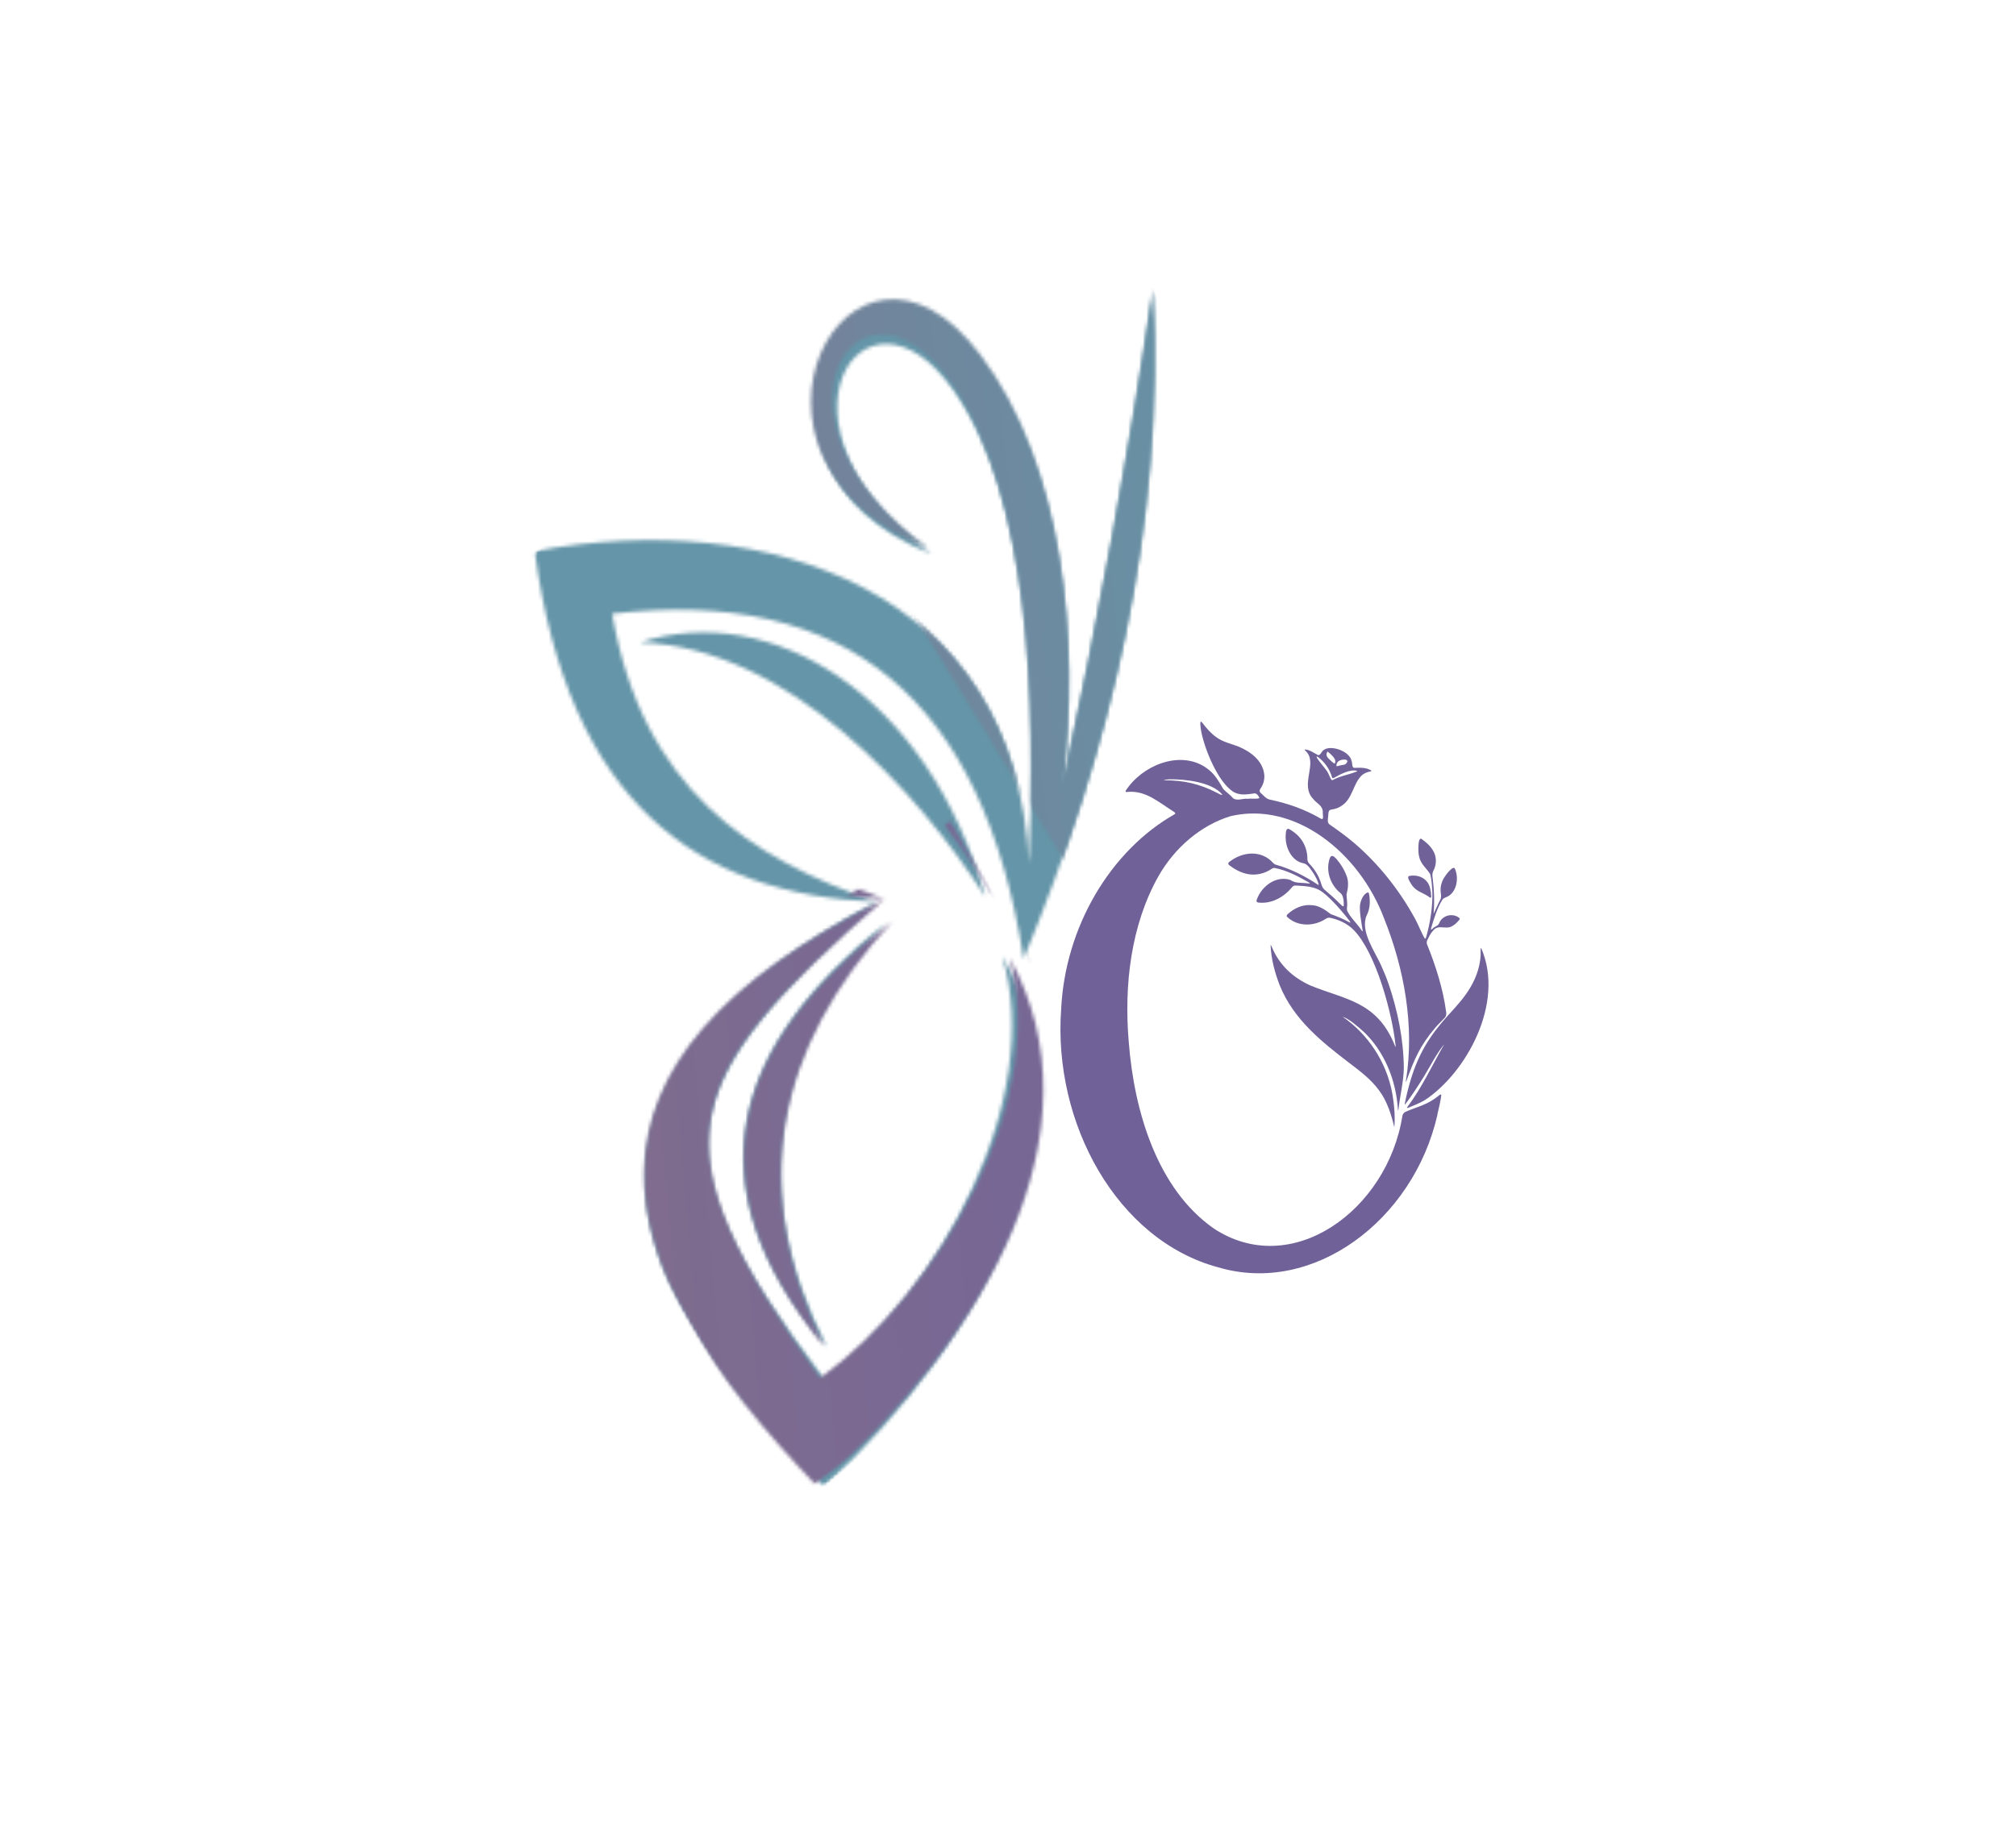
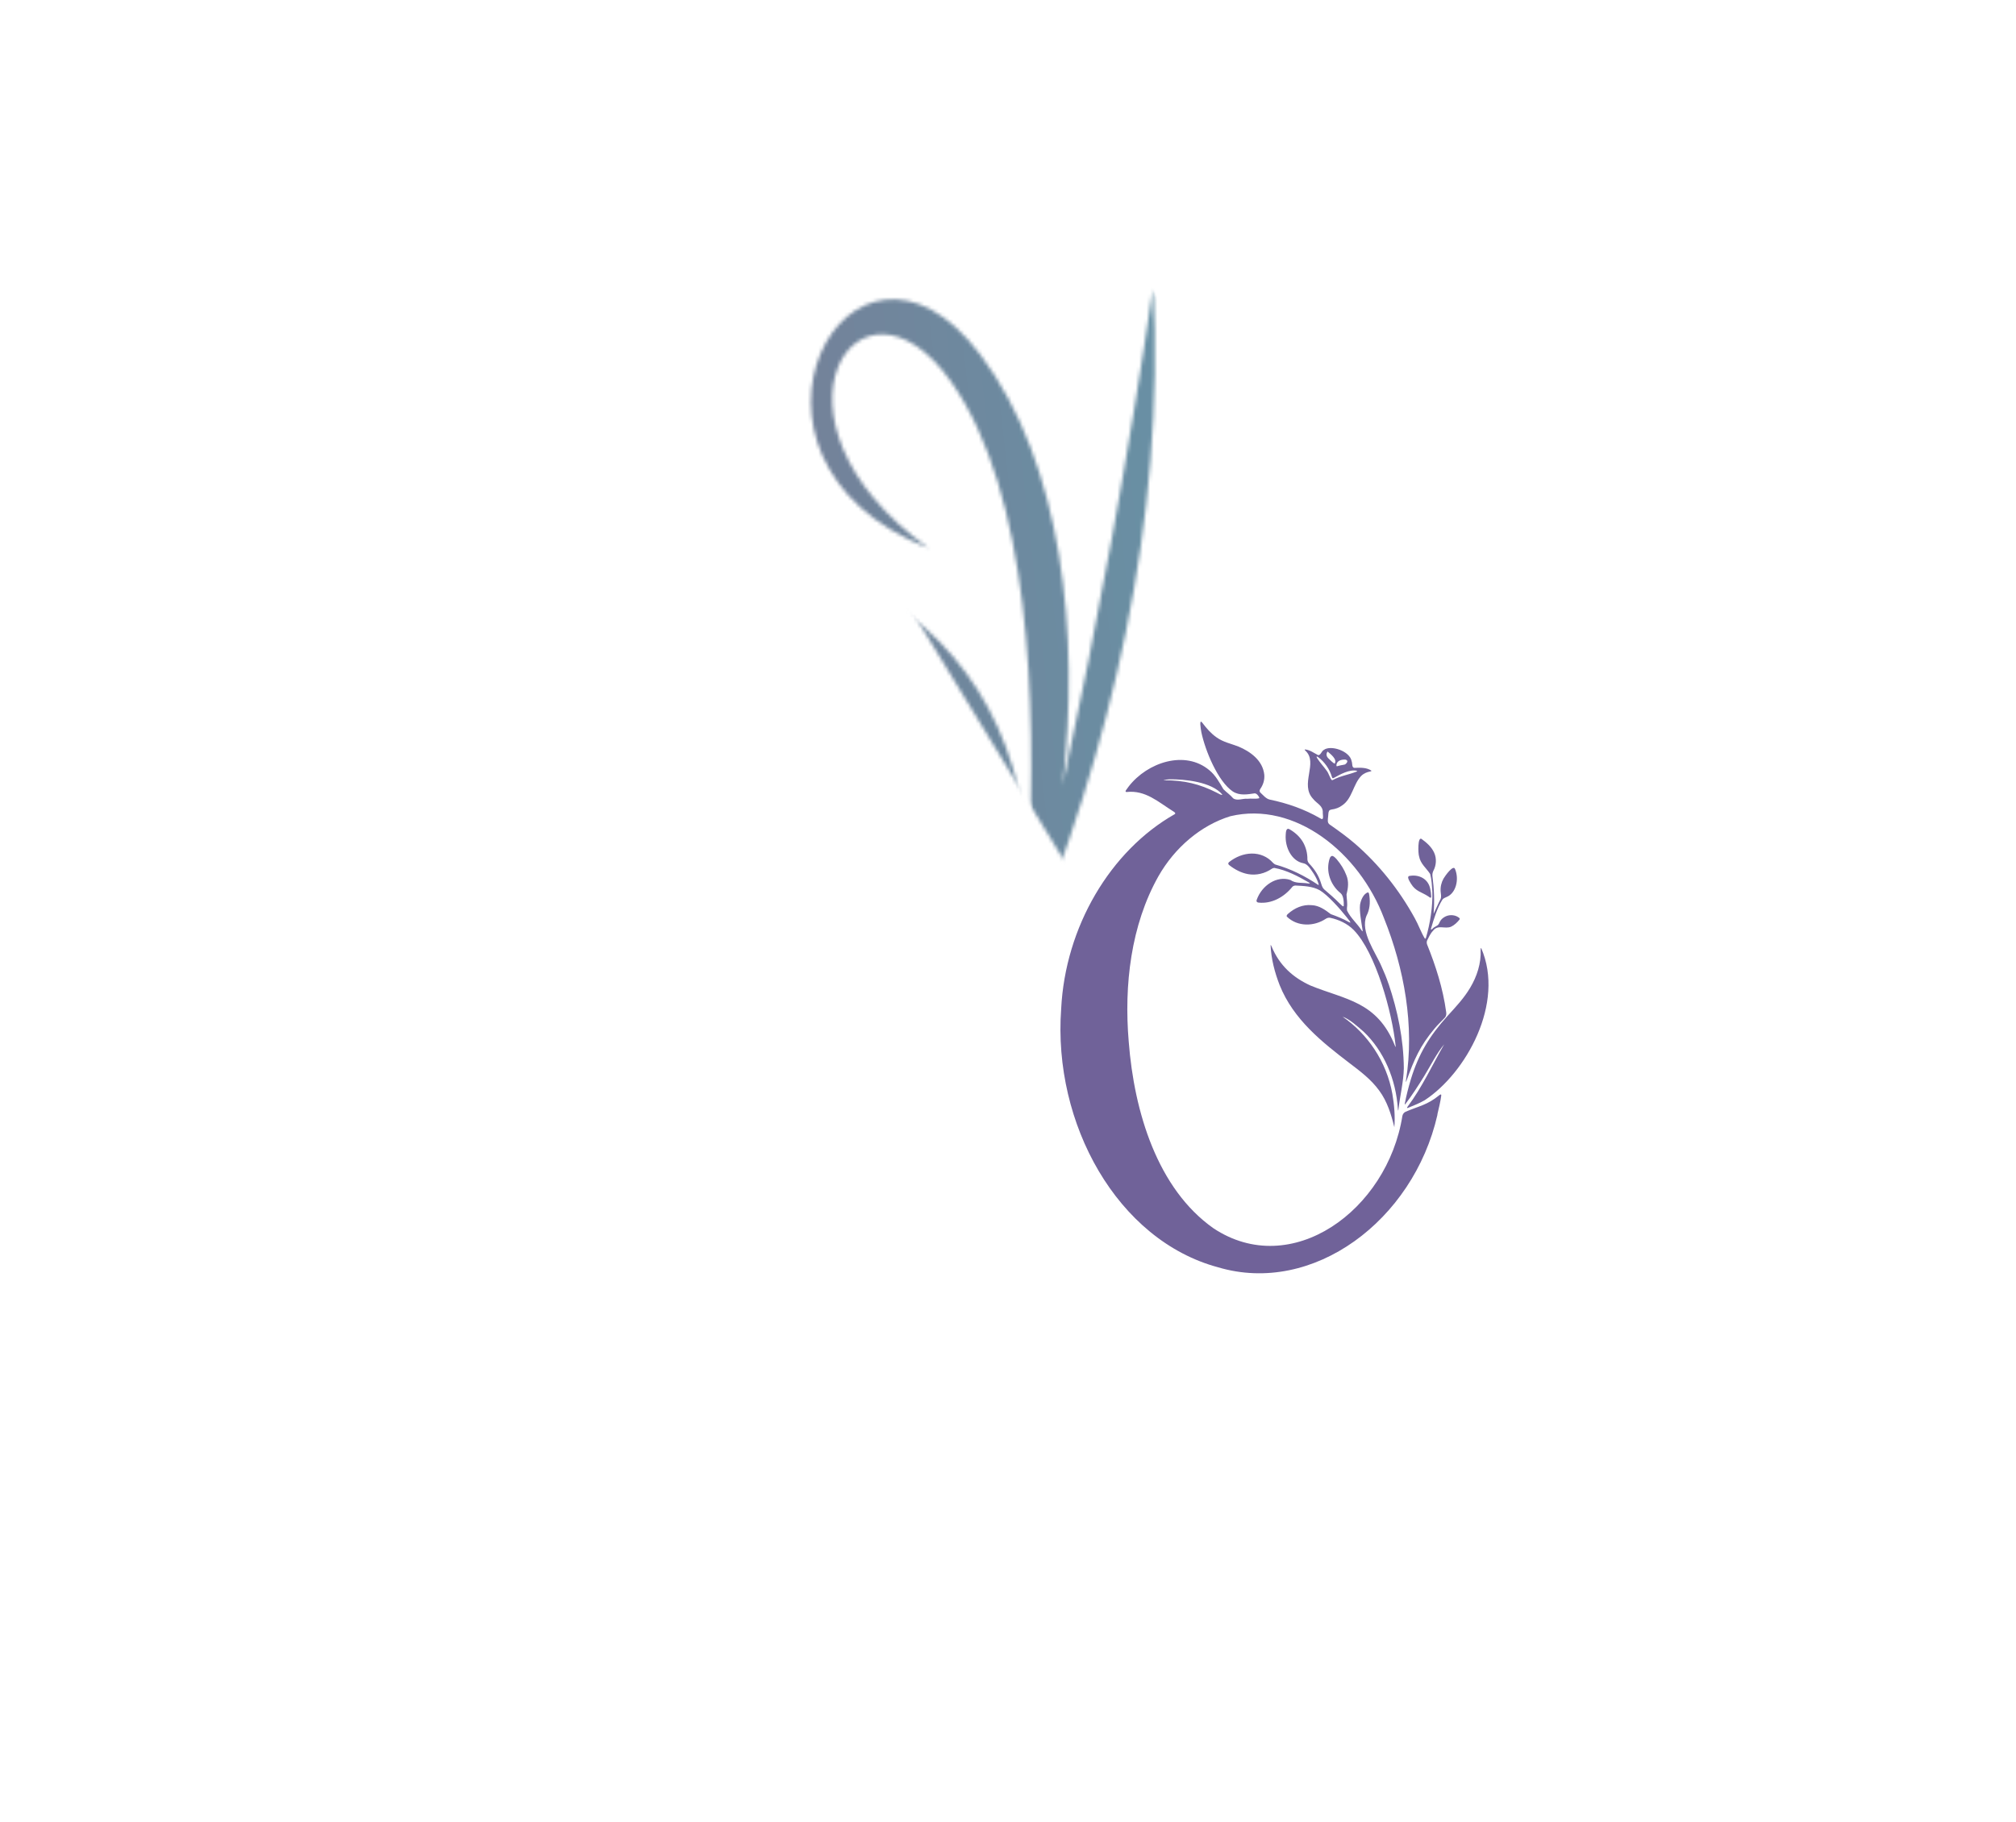
<svg xmlns="http://www.w3.org/2000/svg" width="553" height="500" viewBox="0 0 553 500" fill="none">
  <mask id="mask0_3_297" style="mask-type:luminance" maskUnits="userSpaceOnUse" x="289" y="194" width="122" height="158">
    <path d="M289.79 194.285H410.975V351.591H289.79V194.285Z" fill="white" />
  </mask>
  <g mask="url(#mask0_3_297)">
    <mask id="mask1_3_297" style="mask-type:luminance" maskUnits="userSpaceOnUse" x="277" y="187" width="143" height="179">
      <path d="M277.664 204.022L402.175 187.038L419.426 348.928L294.914 365.928L277.664 204.022Z" fill="white" />
    </mask>
    <g mask="url(#mask1_3_297)">
      <mask id="mask2_3_297" style="mask-type:luminance" maskUnits="userSpaceOnUse" x="278" y="186" width="143" height="180">
        <path d="M403.456 186.864L278.944 203.849L296.195 365.755L420.707 348.755L403.456 186.864Z" fill="white" />
      </mask>
      <g mask="url(#mask2_3_297)">
        <path d="M386.832 240.308C385.593 240.323 386.721 241.883 387.041 242.466C388.336 244.609 389.965 244.735 391.789 245.948C392.026 246.074 392.234 246.358 392.471 246.311C392.583 246.263 392.583 246.09 392.583 245.901C392.555 245.239 392.471 244.53 392.318 243.884C391.775 241.08 389.213 239.961 386.93 240.292L386.832 240.308ZM390.675 295.232C389.046 297.879 387.348 300.51 385.482 302.953C385.371 303.079 385.315 303.031 385.343 302.795C385.76 300.605 386.359 298.289 386.986 296.193C389.13 289.166 392.137 284.203 397.121 278.689C399.349 276.247 401.577 273.883 403.275 271.016C405.099 267.975 406.338 264.304 406.143 260.57C406.157 260.239 406.213 260.05 406.297 260.128C412.882 275.238 402.106 294.46 390.814 301.865C389.38 302.701 387.807 303.315 386.289 303.945C385.886 304.103 385.858 304.008 386.122 303.63C390.063 298.383 392.833 292.302 396.147 286.535C394.086 289.025 392.443 292.333 390.731 295.138L390.661 295.232H390.675ZM380.887 269.913C383.393 277.334 385.009 285.133 385.078 293.105C384.995 296.855 384.048 300.573 383.616 304.292C383.547 304.843 383.505 304.891 383.449 304.292C382.92 296.115 379.62 288.379 374.065 283.085C372.436 281.667 370.167 279.587 368.273 278.957C375.068 283.605 380.344 291.215 381.932 300.148C382.447 303.063 382.725 306.34 382.475 309.286C381.611 305.726 380.498 302.165 378.339 299.25C376.07 296.099 373.021 293.862 370.069 291.608C362.718 285.968 354.81 279.776 351.009 270.275C349.672 266.84 348.684 263.091 348.531 259.341C348.559 259.183 348.656 259.356 348.809 259.703C350.995 264.934 354.685 268.211 359.46 270.401C368.983 274.309 377.755 274.687 382.642 286.929C382.683 287.024 382.753 287.213 382.809 287.244C382.85 287.276 382.85 287.134 382.823 286.913C381.876 277.791 377.365 261.326 371.322 255.165C369.582 253.385 367.215 252.329 364.904 251.825C364.486 251.746 364.083 251.841 363.721 252.062C360.476 254.252 355.896 254.33 352.986 251.494C352.861 251.274 352.986 251.037 353.251 250.785C355.116 249.115 357.386 248.107 359.836 248.359C361.813 248.438 363.484 249.619 365.043 250.817C366.756 251.431 368.371 252.062 369.972 252.975C371.127 253.621 369.679 252.093 369.457 251.731C367.354 249.084 364.208 245.602 362.036 244.278C359.989 243.128 357.567 243.097 355.395 242.97C355.074 242.97 354.782 243.065 354.531 243.286C352.192 246.216 348.767 248.028 345.245 247.65C344.855 247.634 344.549 247.366 344.716 246.909C346.094 242.955 350.229 240.166 353.961 241.442C355.45 242.482 357.121 242.104 358.778 242.388C359.042 242.419 359.613 242.498 359.07 242.151C356.077 240.418 352.889 238.732 349.533 238.133C349.31 238.149 349.088 238.228 348.879 238.354C346.944 239.693 344.591 240.245 342.335 239.835C340.483 239.504 338.687 238.559 337.156 237.346C337.003 237.22 336.919 237.078 336.919 236.936C336.919 236.794 337.003 236.652 337.156 236.526C338.938 235.108 341.138 234.226 343.337 234.195C345.537 234.163 347.681 235.014 349.199 236.747C349.394 236.936 349.589 237.094 349.826 237.204C354.072 238.386 357.929 240.339 361.646 242.829C361.73 242.813 361.743 242.687 361.688 242.514C361.395 241.537 360.866 240.513 360.337 239.678C359.585 238.638 358.792 237.046 357.455 236.841C354.323 236.227 352.429 232.509 352.68 229.011C352.708 228.365 352.791 227.089 353.613 227.467C355.102 228.302 356.467 229.452 357.4 231.028C358.207 232.414 358.667 234.131 358.625 235.802C358.653 236.227 358.806 236.574 359.07 236.889C360.657 238.559 361.757 240.26 362.454 242.592C362.607 243.144 362.843 243.679 363.247 244.042C364.667 245.255 366.087 246.468 367.41 247.823C367.661 248.06 367.925 248.312 368.176 248.532C368.357 248.658 368.51 248.769 368.594 248.564C368.635 247.571 368.58 245.743 367.716 245.05C365.28 243.097 363.762 239.725 364.528 236.306C364.653 235.754 364.834 234.982 365.336 234.856C365.739 234.777 366.199 235.266 366.644 235.739C367.814 237.125 368.719 238.559 369.304 240.119C370.041 241.868 369.805 243.695 369.359 245.428C369.401 246.642 369.666 247.823 369.485 249.036C369.471 249.304 369.457 249.588 369.512 249.856C370.473 251.872 372.283 253.385 373.48 255.244C373.675 255.512 373.884 255.764 373.745 255.102C373.411 252.865 372.868 250.108 373.063 248.264C373.258 246.957 374.037 245.161 375.249 244.845C375.555 244.971 375.555 245.381 375.625 245.791C375.889 247.713 375.736 249.572 374.831 251.274C373.049 255.717 377.365 261.31 379.008 265.265C379.676 266.714 380.33 268.306 380.832 269.803L380.887 269.929V269.913ZM394.267 305.82C394.643 304.182 395.144 302.228 395.353 300.542C395.339 300.132 395.103 300.306 394.824 300.479C391.566 303.189 389.158 303.488 385.579 305.032C385.134 305.237 384.814 305.615 384.688 306.151C380.567 332.117 354.225 351.228 332.826 336.985C317.566 326.208 311.106 305.237 309.616 285.795C308.294 270.259 310.229 253.826 317.747 240.45C322.244 232.524 329.429 226.443 337.476 223.953C355.186 219.731 372.84 233.895 379.648 251.951C385.176 265.738 388.072 281.43 385.663 296.445C385.593 296.997 385.635 296.965 385.816 296.509C387.904 290.695 389.52 286.976 393.474 282.25C394.379 281.131 395.423 280.217 396.37 279.177C396.718 278.768 396.787 278.216 396.69 277.665C395.813 271.189 393.836 265.044 391.455 259.12C391.329 258.726 391.329 258.38 391.469 258.033C391.928 257.214 392.234 256.268 393.112 255.354C394.42 253.59 396.467 255.024 398.096 254.236C398.917 253.858 399.822 253.007 400.365 252.282C400.421 252.172 400.435 252.062 400.393 251.951C399.377 251.022 397.804 250.864 396.592 251.416C396.091 251.652 395.576 251.999 395.228 252.471C394.88 252.897 394.824 253.432 394.434 253.795C394.17 254.031 393.794 254.173 393.474 254.393C393.084 254.551 392.346 255.607 392.555 254.724C393.307 252.109 394.253 249.084 395.673 246.815C395.952 246.468 396.342 246.311 396.718 246.153C399.446 245.113 400.282 241.206 399.14 238.48C398.709 237.062 396.37 240.355 395.966 241.064C395.367 242.135 395.089 243.349 395.172 244.546C395.214 245.255 395.451 246.027 395.144 246.705C394.476 247.949 393.863 249.493 393.251 250.707C393.515 247.256 393.39 243.9 392.931 240.45C392.875 239.93 392.945 239.425 393.167 238.953C393.975 237.487 394.128 235.565 393.404 233.974C392.666 232.32 391.232 231.122 389.909 230.161C388.851 229.578 388.99 234.179 389.255 234.935C389.645 237.046 391.26 238.181 392.304 239.804C392.722 241.332 392.791 243.018 392.903 244.609C393.042 248.706 392.29 253.369 391.162 257.261C391.065 257.513 390.967 257.623 390.842 257.513C389.784 255.796 389.088 253.716 388.072 251.92C383.755 244.058 378.172 237.109 371.684 231.485C369.485 229.594 367.146 227.908 364.793 226.269C363.985 225.781 364.25 224.82 364.319 224.001C364.389 223.481 364.333 222.882 364.584 222.456C364.723 222.252 364.96 222.157 365.252 222.11C366.296 221.984 367.354 221.606 368.218 220.944C370.905 219.116 371.169 215.256 373.341 212.94C374.051 212.199 374.97 211.837 375.903 211.664C376.112 211.601 376.237 211.538 376.195 211.459C374.845 210.529 373.077 210.624 371.545 210.687C370.752 210.671 371.016 209.474 370.765 208.875C370.306 206.07 365.001 204.29 363.094 205.787C362.495 206.118 362.286 207.221 361.576 207.189C360.449 206.622 359.377 205.803 358.137 205.645C357.887 205.614 357.762 205.661 358.04 205.929C361.757 209.285 356.369 215.193 360.226 219.227C361.214 220.503 362.983 221.038 362.843 223.039C362.857 223.796 363.219 225.261 362.161 224.536C357.748 221.984 353.139 220.392 348.28 219.384C347.25 219.148 346.47 218.139 345.69 217.43C345.44 217.131 345.482 216.8 345.732 216.422C346.484 215.335 346.916 214.027 346.804 212.593C346.401 208.576 342.836 206.149 339.773 204.857C337.741 204.054 335.555 203.644 333.717 202.321C332.199 201.265 330.96 199.847 329.818 198.334C328.872 197.042 329.359 199.878 329.54 200.903C330.612 206.007 334.079 214.39 338.144 217.147C340.052 218.391 342.21 217.95 344.229 217.667C344.368 217.698 344.521 217.761 344.646 217.824C344.994 218.061 345.607 218.864 345.384 219.022C344.396 219.274 343.198 219.037 342.154 219.164C340.887 219.037 339.383 219.825 338.27 219.037C337.462 218.076 336.446 217.415 335.582 216.532C334.455 214.626 333.424 212.719 331.754 211.349C325.071 205.708 314.754 209.159 309.63 215.76C309.38 216.091 309.143 216.422 308.92 216.737C308.711 217.021 308.628 217.304 309.059 217.304C314.239 216.753 317.664 220.014 321.896 222.661C322.119 222.803 322.565 223.071 322.286 223.355C304.548 233.407 292.199 254.346 291.085 276.798C288.774 308.31 306.498 340.294 334.135 347.715C360.198 355.467 387.682 334.858 394.281 305.93L394.309 305.804L394.267 305.82ZM364.194 206.228C364.904 206.843 366.937 208.339 366.087 209.537C365.6 209.269 365.015 208.702 364.458 208.15C363.846 207.599 363.679 206.89 364.138 206.228H364.194ZM369.123 208.434C369.972 208.654 369.457 209.395 368.969 209.742C368.635 209.852 368.232 209.883 367.87 209.962C367.48 210.009 367.048 210.183 366.686 210.262C366.658 210.214 366.616 210.104 366.589 210.057C366.603 208.639 368.078 208.355 369.039 208.418L369.109 208.434H369.123ZM363.902 211.443C363.205 210.451 362.008 209.143 361.326 208.056C361.2 207.851 361.103 207.63 361.173 207.583C361.27 207.52 361.479 207.678 361.576 207.741C363.275 208.985 364.723 210.986 365.349 213.176C365.433 213.539 365.6 213.618 365.879 213.444C367.605 212.483 370.181 211.018 372.227 211.49C372.297 211.538 372.255 211.617 372.144 211.695C370 212.562 367.675 212.877 365.6 214.011C365.489 214.059 365.391 214.074 365.308 214.027C364.848 213.554 364.458 212.152 363.957 211.522L363.902 211.443ZM333.898 217.556C328.997 215.051 324.806 214.09 319.39 214.09C319.237 214.09 319.167 214.074 319.209 214.043C319.697 213.917 320.267 213.854 320.769 213.822C324.876 213.759 332.38 214.5 335.29 218.013C335.095 218.297 334.288 217.73 334.009 217.619L333.898 217.572V217.556Z" fill="#706299" />
      </g>
    </g>
  </g>
  <mask id="mask3_3_297" style="mask-type:luminance" maskUnits="userSpaceOnUse" x="143" y="81" width="176" height="328">
    <path d="M143.656 81.348H318.304V408.059H143.656V81.348Z" fill="white" />
  </mask>
  <g mask="url(#mask3_3_297)">
    <mask id="mask4_3_297" style="mask-type:luminance" maskUnits="userSpaceOnUse" x="80" y="38" width="343" height="382">
      <path d="M80.099 202.951L291.238 38.776L422.712 255.307L211.572 419.482L80.099 202.951Z" fill="white" />
    </mask>
    <g mask="url(#mask4_3_297)">
      <mask id="mask5_3_297" style="mask-type:luminance" maskUnits="userSpaceOnUse" x="79" y="39" width="343" height="382">
        <path d="M290.445 39.391L79.305 203.565L210.778 420.097L421.918 255.922L290.445 39.391Z" fill="white" />
      </mask>
      <g mask="url(#mask5_3_297)">
        <mask id="mask6_3_297" style="mask-type:luminance" maskUnits="userSpaceOnUse" x="88" y="39" width="334" height="375">
          <path d="M290.403 39.328L88.202 196.555L219.647 413.039L421.848 255.812L290.403 39.328Z" fill="white" />
        </mask>
        <g mask="url(#mask6_3_297)">
          <mask id="mask7_3_297" style="mask-type:luminance" maskUnits="userSpaceOnUse" x="146" y="81" width="171" height="327">
-             <path d="M240.42 247.445C185.355 298.226 178.185 315.384 226.121 378.407C257.963 353.986 286.56 301.33 274.921 262.334C301.959 308.593 270.855 365.818 226.135 407.949C164.61 347.557 151.565 294.775 240.42 247.445ZM270.257 246.011C254.371 189.921 210.959 164.712 175.568 176.276C216.18 177.474 251.962 217.462 270.257 246.011ZM242.731 253.417C200.573 287.559 189.059 325.515 226.915 369.663C204.917 327.264 211.906 288.741 242.731 253.417ZM280.782 263.059C269.505 190.977 231.579 160.962 167.91 168.399C176.18 216.28 205.627 235.471 240.42 247.445C191.454 245.428 156.006 220.456 146.664 151.209C210.319 139.329 278.861 161.592 282.216 236.999C284.458 193.419 282.787 137.312 261.597 107.14C236.786 71.847 207.242 117.334 255.512 151.997C194.433 127.906 234.628 53.382 269.533 99.956C291.573 129.387 296.209 175.426 291.405 215.934C301.068 171.676 309.38 126.929 316.091 81.632C319.182 145.332 304.535 205.819 280.782 263.059Z" fill="white" />
-           </mask>
+             </mask>
          <g mask="url(#mask7_3_297)">
            <mask id="mask8_3_297" style="mask-type:luminance" maskUnits="userSpaceOnUse" x="65" y="19" width="357" height="403">
              <path d="M278.318 19.412L65.73 184.722L209.247 421.074L421.835 255.78L278.318 19.412Z" fill="white" />
            </mask>
            <g mask="url(#mask8_3_297)">
-               <path d="M263.852 -37.75L465.427 294.24L201.993 499.08L0.418 167.107L263.852 -37.75Z" fill="#6495A8" />
-             </g>
+               </g>
          </g>
        </g>
      </g>
    </g>
  </g>
  <mask id="mask9_3_297" style="mask-type:luminance" maskUnits="userSpaceOnUse" x="147" y="222" width="179" height="187">
    <path d="M147.221 222.52H325.433V408.059H147.221V222.52Z" fill="white" />
  </mask>
  <g mask="url(#mask9_3_297)">
    <mask id="mask10_3_297" style="mask-type:luminance" maskUnits="userSpaceOnUse" x="146" y="225" width="177" height="194">
-       <path d="M146.344 308.987L260.608 225.34L322.927 334.37L208.662 418.017L146.344 308.987Z" fill="white" />
-     </mask>
+       </mask>
    <g mask="url(#mask10_3_297)">
      <mask id="mask11_3_297" style="mask-type:luminance" maskUnits="userSpaceOnUse" x="83" y="38" width="343" height="382">
        <path d="M298.13 38.823L83.036 196.27L210.57 419.403L425.663 261.956L298.13 38.823Z" fill="white" />
      </mask>
      <g mask="url(#mask11_3_297)">
        <mask id="mask12_3_297" style="mask-type:luminance" maskUnits="userSpaceOnUse" x="90" y="38" width="336" height="375">
          <path d="M298.074 38.746L90.569 190.631L217.559 412.803L425.065 260.918L298.074 38.746Z" fill="white" />
        </mask>
        <g mask="url(#mask12_3_297)">
          <mask id="mask13_3_297" style="mask-type:luminance" maskUnits="userSpaceOnUse" x="150" y="82" width="173" height="326">
            <path d="M242.592 246.72C185.884 296.115 178.227 313.162 224.938 378.139C257.601 354.553 287.702 302.449 276.954 262.823C303.031 310.248 270.298 366.89 224.214 407.902C163.761 345.131 151.94 291.546 242.592 246.72ZM272.665 246.216C258.06 189.228 214.983 162.474 179.048 172.984C219.912 175.504 254.942 216.895 272.665 246.216ZM244.764 252.802C201.45 285.858 188.92 323.703 225.954 369.363C204.847 325.956 212.853 287.402 244.764 252.802ZM282.829 263.721C273.278 190.788 235.826 159.355 171.53 164.822C178.658 213.302 207.855 233.564 242.592 246.72C193.319 243.128 158.248 216.863 150.562 146.845C214.955 136.903 283.428 161.498 284.931 237.519C288.259 193.718 287.98 137.171 267.389 106.116C243.288 69.783 212.407 114.64 260.149 151.083C199.25 124.881 241.576 51.129 275.561 99.121C297.03 129.482 300.539 175.977 294.705 216.611C305.523 172.353 315.005 127.56 322.899 82.152C324.43 146.404 308.182 206.843 282.829 263.721Z" fill="white" />
          </mask>
          <g mask="url(#mask13_3_297)">
            <mask id="mask14_3_297" style="mask-type:luminance" maskUnits="userSpaceOnUse" x="68" y="18" width="358" height="403">
              <path d="M286.407 18.309L68.236 177.994L206.88 420.569L425.051 260.885L286.407 18.309Z" fill="white" />
            </mask>
            <g mask="url(#mask14_3_297)">
              <path d="M272.08 136.399L396.495 354.049L201.408 496.843L76.994 279.193L272.08 136.399Z" fill="url(#paint0_linear_3_297)" />
            </g>
          </g>
        </g>
      </g>
    </g>
  </g>
  <mask id="mask15_3_297" style="mask-type:luminance" maskUnits="userSpaceOnUse" x="207" y="77" width="112" height="174">
    <path d="M207.813 77.314H318.304V250.754H207.813V77.314Z" fill="white" />
  </mask>
  <g mask="url(#mask15_3_297)">
    <mask id="mask16_3_297" style="mask-type:luminance" maskUnits="userSpaceOnUse" x="208" y="35" width="173" height="214">
      <path d="M208.439 99.388L289.679 35.893L380.665 184.989L299.425 248.485L208.439 99.388Z" fill="white" />
    </mask>
    <g mask="url(#mask16_3_297)">
      <mask id="mask17_3_297" style="mask-type:luminance" maskUnits="userSpaceOnUse" x="74" y="35" width="352" height="390">
        <path d="M290.125 35.546L74.947 203.707L209.901 424.871L425.079 256.694L290.125 35.546Z" fill="white" />
      </mask>
      <g mask="url(#mask17_3_297)">
        <mask id="mask18_3_297" style="mask-type:luminance" maskUnits="userSpaceOnUse" x="84" y="35" width="341" height="382">
          <path d="M290.083 35.468L84.29 196.303L218.742 416.647L424.536 255.813L290.083 35.468Z" fill="white" />
        </mask>
        <g mask="url(#mask18_3_297)">
          <mask id="mask19_3_297" style="mask-type:luminance" maskUnits="userSpaceOnUse" x="143" y="78" width="174" height="334">
            <path d="M239.571 247.776C183.545 299.691 176.264 317.212 225.272 381.322C257.684 356.333 286.727 302.575 274.768 262.87C302.446 309.948 270.855 368.371 225.342 411.447C162.508 350.047 149.086 296.257 239.571 247.776ZM269.992 246.232C253.675 189.086 209.372 163.514 173.312 175.394C214.719 176.513 251.266 217.178 269.992 246.232ZM241.938 253.858C199.028 288.788 187.374 327.5 226.066 372.404C203.553 329.233 210.597 289.954 241.938 253.858ZM280.741 263.579C269.101 190.126 230.382 159.638 165.474 167.39C174.008 216.186 204.082 235.66 239.571 247.776C189.644 245.854 153.458 220.487 143.782 149.933C208.648 137.643 278.583 160.158 282.161 236.999C284.347 192.568 282.523 135.39 260.859 104.682C235.491 68.775 205.474 115.223 254.761 150.421C192.442 126.031 233.264 49.963 268.934 97.34C291.475 127.292 296.279 174.212 291.475 215.508C301.235 170.368 309.617 124.739 316.355 78.528C319.655 143.457 304.841 205.157 280.741 263.579Z" fill="white" />
          </mask>
          <g mask="url(#mask19_3_297)">
            <mask id="mask20_3_297" style="mask-type:luminance" maskUnits="userSpaceOnUse" x="61" y="15" width="364" height="410">
              <path d="M277.719 15.205L61.359 184.296L208.161 424.871L424.522 255.78L277.719 15.205Z" fill="white" />
            </mask>
            <g mask="url(#mask20_3_297)">
              <path d="M283.734 -8.885L401.674 184.375L244.346 307.333L126.406 114.057L283.734 -8.885Z" fill="url(#paint1_linear_3_297)" />
            </g>
          </g>
        </g>
      </g>
    </g>
  </g>
  <defs>
    <linearGradient id="paint0_linear_3_297" x1="383.652" y1="204.39" x2="72.869" y2="231.052" gradientUnits="userSpaceOnUse">
      <stop stop-color="#706299" />
      <stop offset="0.062" stop-color="#706299" />
      <stop offset="0.094" stop-color="#716299" />
      <stop offset="0.125" stop-color="#716398" />
      <stop offset="0.156" stop-color="#726397" />
      <stop offset="0.188" stop-color="#736497" />
      <stop offset="0.219" stop-color="#736496" />
      <stop offset="0.25" stop-color="#746596" />
      <stop offset="0.281" stop-color="#756595" />
      <stop offset="0.312" stop-color="#766695" />
      <stop offset="0.338" stop-color="#766694" />
      <stop offset="0.344" stop-color="#776794" />
      <stop offset="0.375" stop-color="#776794" />
      <stop offset="0.406" stop-color="#786793" />
      <stop offset="0.438" stop-color="#786893" />
      <stop offset="0.469" stop-color="#796892" />
      <stop offset="0.5" stop-color="#7A6992" />
      <stop offset="0.531" stop-color="#7B6991" />
      <stop offset="0.562" stop-color="#7B6A91" />
      <stop offset="0.594" stop-color="#7C6A90" />
      <stop offset="0.625" stop-color="#7D6B90" />
      <stop offset="0.656" stop-color="#7D6B8F" />
      <stop offset="0.662" stop-color="#7E6C8F" />
      <stop offset="0.688" stop-color="#7F6C8E" />
      <stop offset="0.719" stop-color="#7F6C8E" />
      <stop offset="0.75" stop-color="#806D8E" />
      <stop offset="0.781" stop-color="#806D8D" />
      <stop offset="0.812" stop-color="#816E8C" />
      <stop offset="0.844" stop-color="#826E8C" />
      <stop offset="0.875" stop-color="#826F8B" />
      <stop offset="1" stop-color="#836F8B" />
    </linearGradient>
    <linearGradient id="paint1_linear_3_297" x1="403.092" y1="196.895" x2="139.121" y2="226.687" gradientUnits="userSpaceOnUse">
      <stop stop-color="#6495A8" />
      <stop offset="0.125" stop-color="#6495A8" />
      <stop offset="0.156" stop-color="#6495A8" />
      <stop offset="0.172" stop-color="#6594A7" />
      <stop offset="0.188" stop-color="#6593A7" />
      <stop offset="0.203" stop-color="#6693A6" />
      <stop offset="0.219" stop-color="#6692A6" />
      <stop offset="0.234" stop-color="#6792A6" />
      <stop offset="0.25" stop-color="#6791A5" />
      <stop offset="0.266" stop-color="#6890A5" />
      <stop offset="0.281" stop-color="#6890A4" />
      <stop offset="0.297" stop-color="#698FA4" />
      <stop offset="0.312" stop-color="#698FA3" />
      <stop offset="0.328" stop-color="#6A8EA3" />
      <stop offset="0.344" stop-color="#6A8EA2" />
      <stop offset="0.359" stop-color="#6B8DA2" />
      <stop offset="0.36" stop-color="#6B8CA1" />
      <stop offset="0.375" stop-color="#6B8CA1" />
      <stop offset="0.391" stop-color="#6B8CA1" />
      <stop offset="0.406" stop-color="#6C8BA1" />
      <stop offset="0.422" stop-color="#6C8BA0" />
      <stop offset="0.438" stop-color="#6D8AA0" />
      <stop offset="0.453" stop-color="#6D899F" />
      <stop offset="0.469" stop-color="#6E899F" />
      <stop offset="0.484" stop-color="#6E889E" />
      <stop offset="0.5" stop-color="#6F889E" />
      <stop offset="0.516" stop-color="#6F879D" />
      <stop offset="0.531" stop-color="#70869D" />
      <stop offset="0.547" stop-color="#70869C" />
      <stop offset="0.562" stop-color="#71859C" />
      <stop offset="0.578" stop-color="#71859C" />
      <stop offset="0.594" stop-color="#72849B" />
      <stop offset="0.609" stop-color="#72839B" />
      <stop offset="0.625" stop-color="#73839A" />
      <stop offset="0.64" stop-color="#73829A" />
      <stop offset="0.641" stop-color="#748299" />
      <stop offset="0.656" stop-color="#748299" />
      <stop offset="0.672" stop-color="#748199" />
      <stop offset="0.688" stop-color="#758098" />
      <stop offset="0.703" stop-color="#758098" />
      <stop offset="0.719" stop-color="#767F97" />
      <stop offset="0.734" stop-color="#767F97" />
      <stop offset="0.75" stop-color="#777E96" />
      <stop offset="0.766" stop-color="#777D96" />
      <stop offset="0.781" stop-color="#787D96" />
      <stop offset="0.797" stop-color="#787C95" />
      <stop offset="0.812" stop-color="#797C95" />
      <stop offset="0.828" stop-color="#797B94" />
      <stop offset="0.844" stop-color="#7A7A94" />
      <stop offset="0.859" stop-color="#7A7A93" />
      <stop offset="0.875" stop-color="#7B7993" />
      <stop offset="0.891" stop-color="#7B7992" />
      <stop offset="0.906" stop-color="#7C7892" />
      <stop offset="0.922" stop-color="#7C7791" />
      <stop offset="0.938" stop-color="#7D7791" />
      <stop offset="0.953" stop-color="#7D7691" />
      <stop offset="0.969" stop-color="#7E7690" />
      <stop offset="0.984" stop-color="#7E7590" />
      <stop offset="1" stop-color="#7F748F" />
    </linearGradient>
  </defs>
</svg>